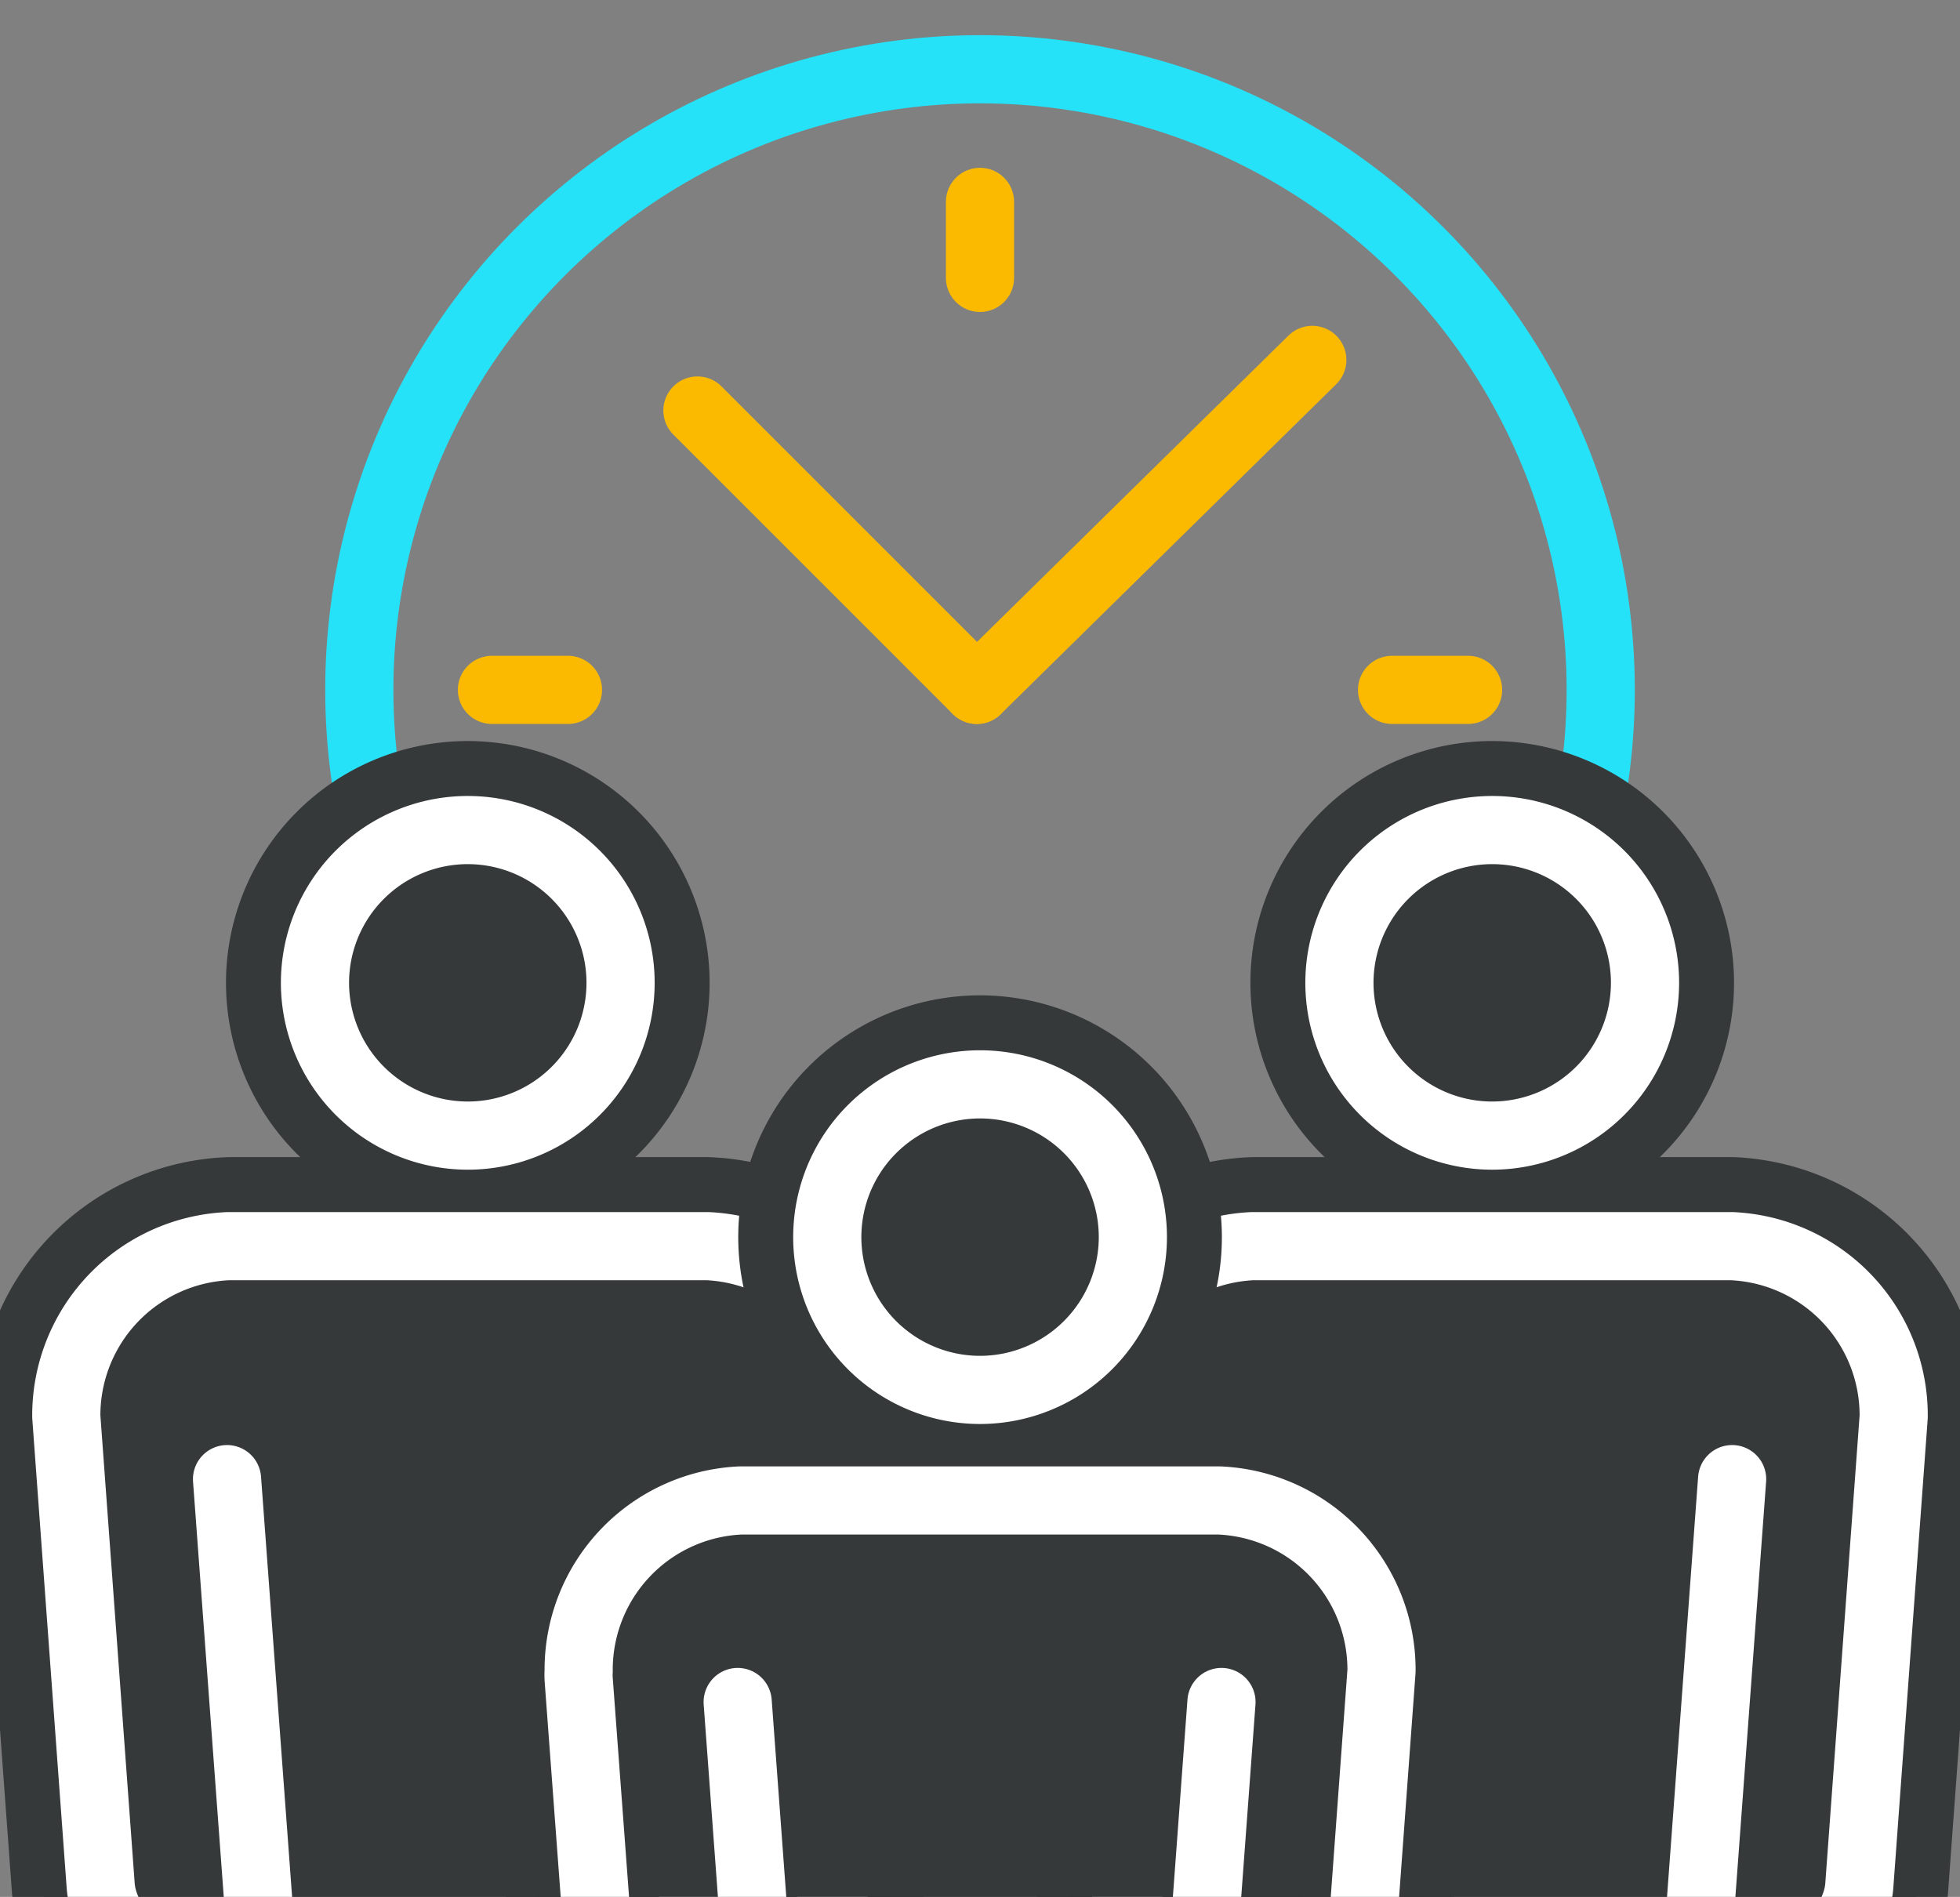
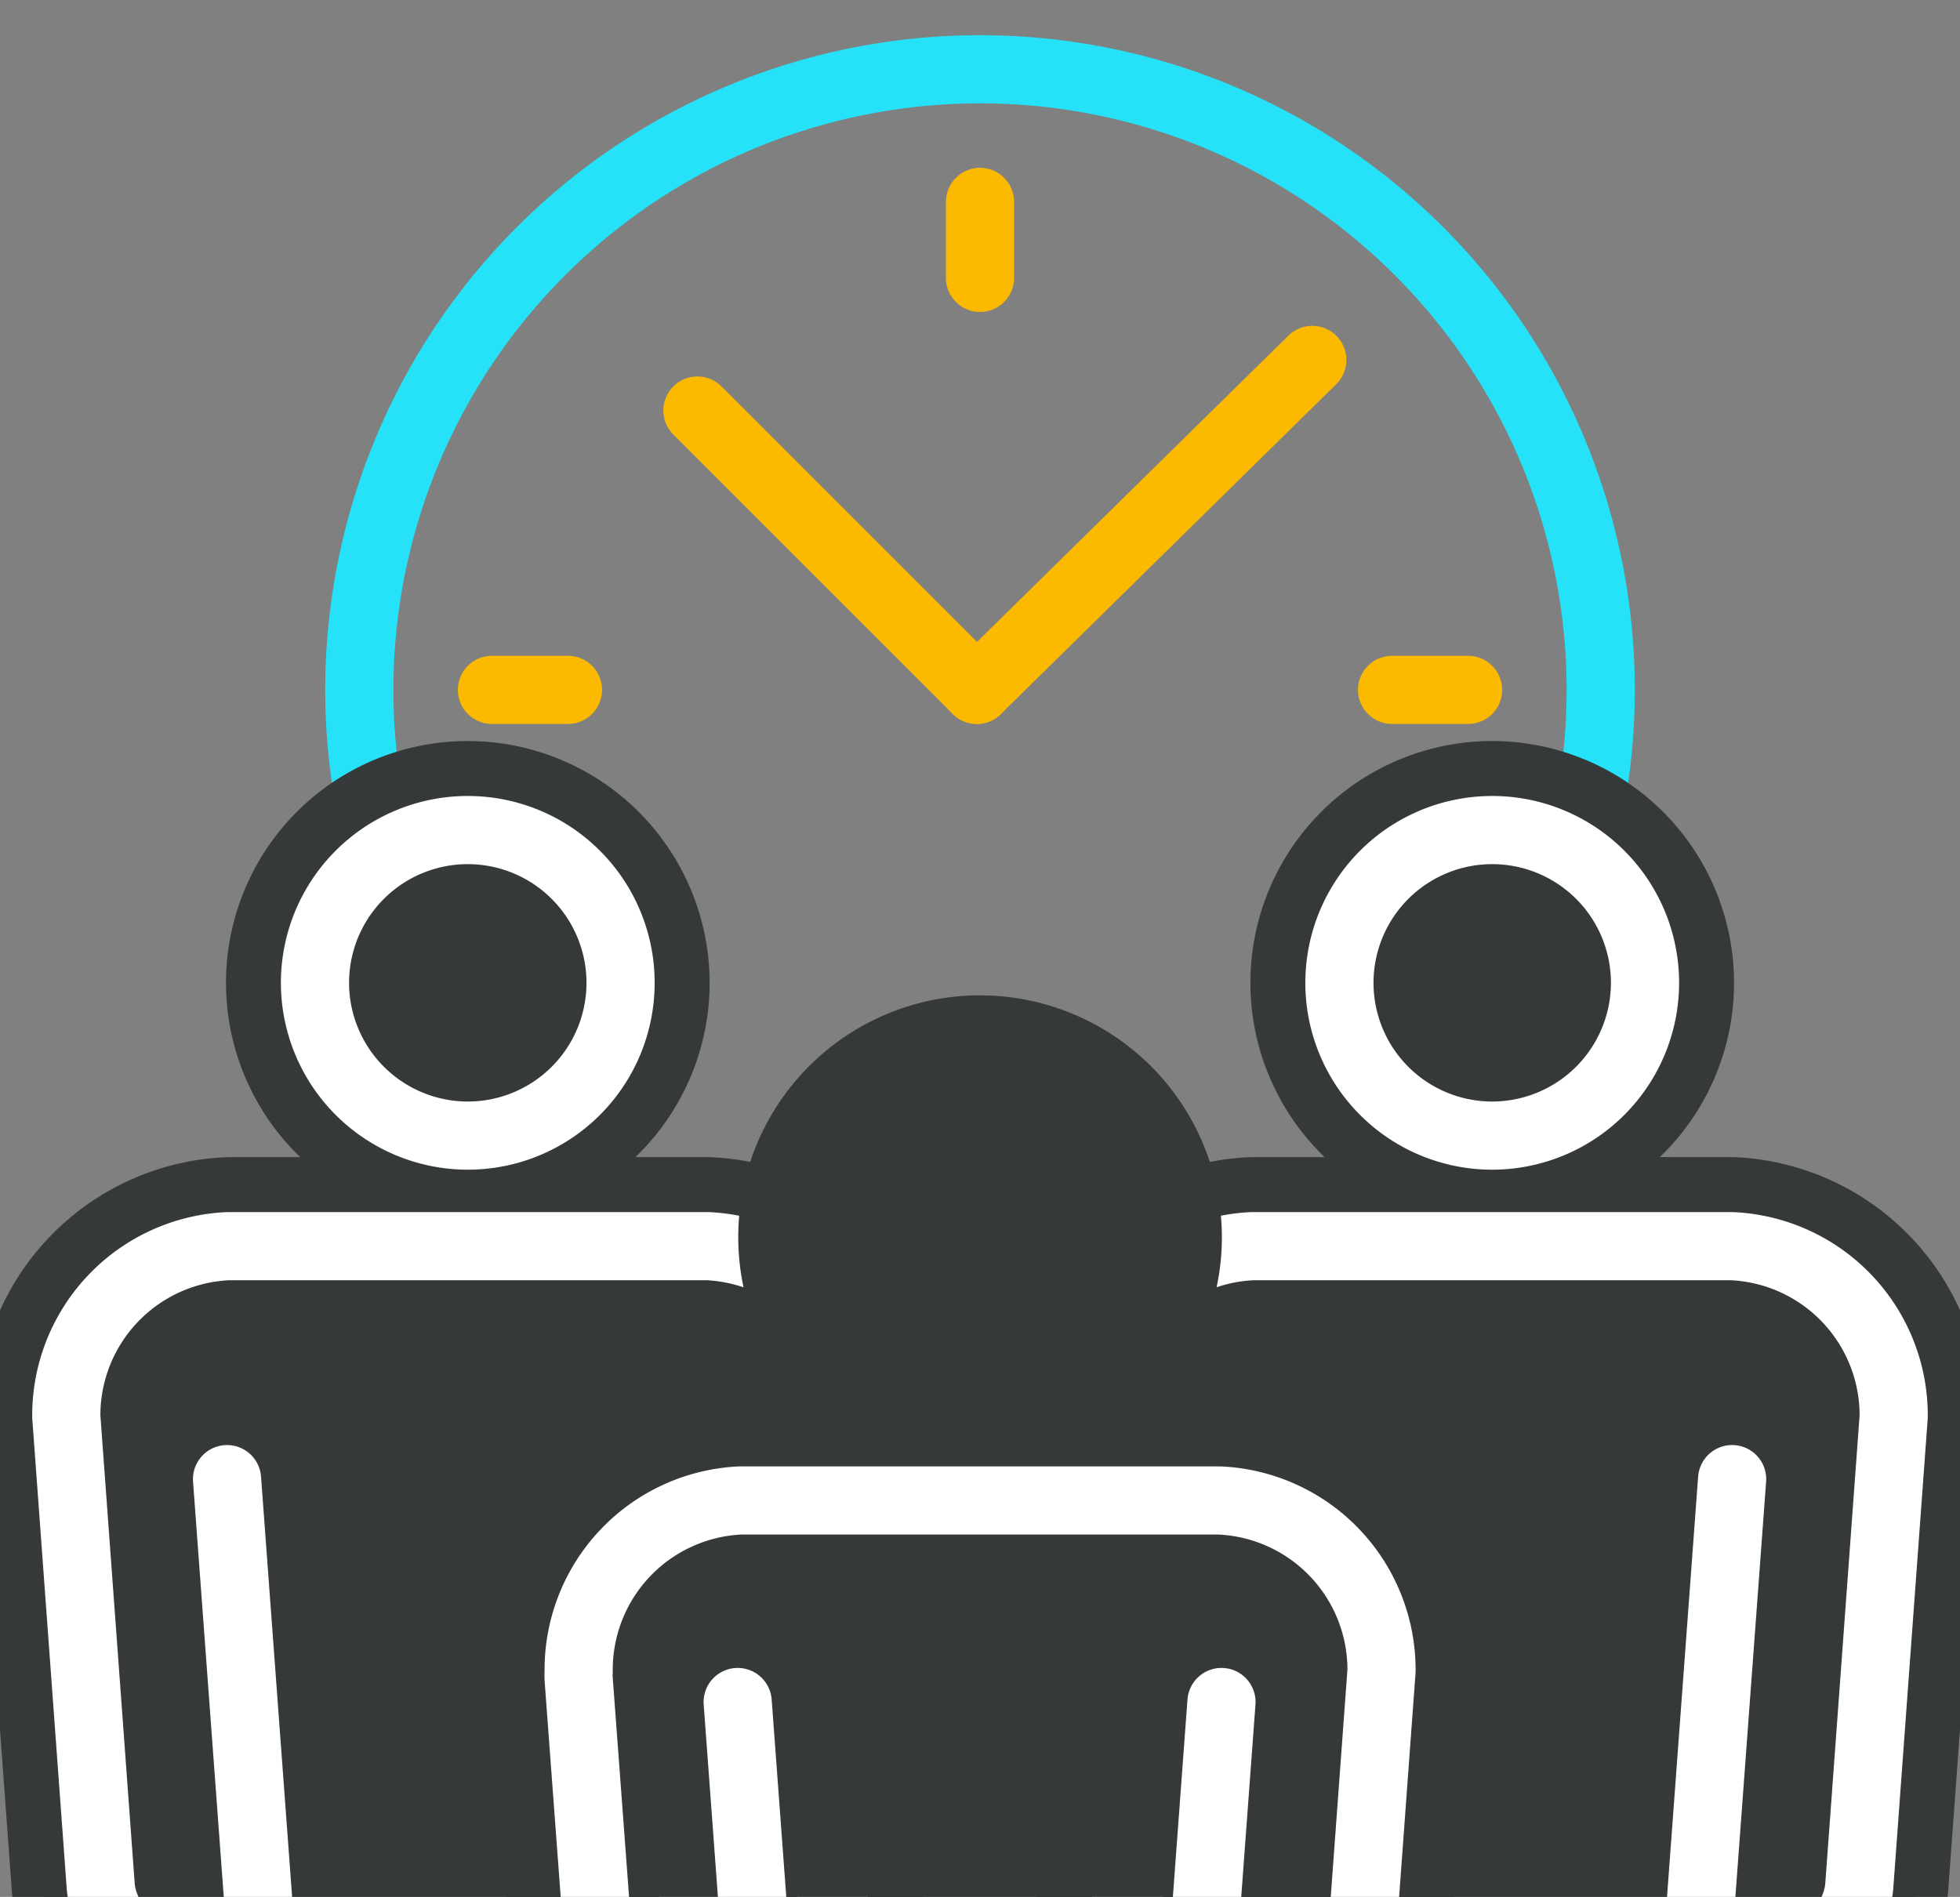
<svg xmlns="http://www.w3.org/2000/svg" width="115" height="111.314" viewBox="0 0 115 111.314">
  <rect x="0" y="0" width="115" height="111.314" fill="#808080" stroke="none" />
  <defs>
    <style>.a,.c,.d,.f,.h{fill:none;}.a{stroke:#707070;}.a,.c,.d,.f,.g,.h{stroke-width:4px;}.b{clip-path:url(#a);}.c{stroke:#26e2f8;}.c,.d,.f,.g,.h{stroke-linecap:round;stroke-linejoin:round;}.d{stroke:#fbba00;}.e,.g{fill:#353939;}.f,.g{stroke:#fff;}.h{stroke:#353939;}</style>
    <clipPath id="a">
      <rect class="a" width="115" height="111.314" />
    </clipPath>
  </defs>
  <g transform="translate(-493.966 -474.671)">
    <g transform="translate(493.966 474.671)">
      <g class="b">
        <g transform="translate(-1.332 -11.019)">
          <g transform="translate(7.33 0)">
            <circle class="c" cx="36.418" cy="36.418" r="36.418" transform="translate(0 51.502) rotate(-45)" />
            <line class="d" y2="4.46" transform="translate(51.502 22.866)" />
            <line class="d" y2="4.459" transform="translate(51.502 75.679)" />
            <line class="d" x2="4.46" transform="translate(22.866 51.502)" />
            <line class="d" x2="4.46" transform="translate(75.679 51.502)" />
            <line class="d" x2="16.393" y2="16.393" transform="translate(34.923 35.109)" />
            <line class="d" x1="19.684" y2="19.363" transform="translate(51.316 32.139)" />
          </g>
          <g transform="translate(0 54.505)">
            <g transform="translate(0 24.417)">
              <g transform="translate(1.852 1.845)">
                <path class="e" d="M513.886,606.92a6.267,6.267,0,0,1-6.113-5.756l-2.531-34.2c-4.271-1.368-8.551-4.813-8.937-9.214l-2.026-27.592a13.414,13.414,0,0,1,12.837-13.632h28.2a13.306,13.306,0,0,1,12.82,13.32,6.448,6.448,0,0,1-.01.752l-2.02,27.169c-.393,4.4-4.674,7.833-8.937,9.2l-2.531,34.2a6.269,6.269,0,0,1-6.112,5.753Z" transform="translate(-494.278 -516.525)" />
              </g>
              <path class="e" d="M536.054,519.108a11.464,11.464,0,0,1,10.975,11.477,5.944,5.944,0,0,1-.007.658L545,558.365c-.337,3.781-4.7,7-8.842,7.894l-2.628,35.508a4.391,4.391,0,0,1-4.271,4.046H514.626a4.388,4.388,0,0,1-4.271-4.043l-2.628-35.511c-4.143-.9-8.514-4.125-8.844-7.936l-2.023-27.562c0-.037,0-.072,0-.112A11.5,11.5,0,0,1,507.9,519.108h28.155m.047-3.69H507.9a15.236,15.236,0,0,0-14.732,15.232v.142l.013.25,2.021,27.552c.425,4.889,4.52,8.646,9.031,10.441l2.443,33.008a8.033,8.033,0,0,0,7.951,7.461h14.637a8.041,8.041,0,0,0,7.951-7.468l2.443-33c4.5-1.79,8.594-5.521,9.022-10.341l2.023-27.177c.028-.51.025-.823.017-1.02a15.152,15.152,0,0,0-14.573-15.077l-.045,0Z" transform="translate(-493.167 -515.418)" />
            </g>
            <g transform="translate(14.59)">
              <g transform="translate(1.845 1.846)">
                <path class="e" d="M515.371,526.558a12.342,12.342,0,1,1,12.344-12.344A12.357,12.357,0,0,1,515.371,526.558Z" transform="translate(-503.029 -501.874)" />
              </g>
              <path class="e" d="M516.109,504.457a10.5,10.5,0,1,1-10.5,10.5,10.507,10.507,0,0,1,10.5-10.5m0-3.691A14.188,14.188,0,1,0,530.3,514.955a14.2,14.2,0,0,0-14.187-14.189Z" transform="translate(-501.922 -500.766)" />
            </g>
            <g transform="translate(5.223 5.224)">
              <path class="f" d="M496.3,528.559l2.021,27.566c.287,3.281,4.723,6.139,8.289,6.666.16.023.315.043.467.057l2.716,36.721a2.832,2.832,0,0,0,2.743,2.623h14.635a2.836,2.836,0,0,0,2.745-2.623l2.716-36.723c.15-.013.306-.032.468-.055,3.561-.527,8-3.385,8.288-6.649l2.016-27.1c.012-.225.007-.38,0-.468a9.937,9.937,0,0,0-9.481-10.021H505.81A9.938,9.938,0,0,0,496.3,528.559Z" transform="translate(-496.301 -494.136)" />
              <path class="f" d="M514.02,521.831a8.965,8.965,0,1,0-8.964-8.964A8.974,8.974,0,0,0,514.02,521.831Z" transform="translate(-490.466 -503.901)" />
              <line class="f" y2="40.765" transform="translate(23.562 66.132)" />
              <line class="f" y1="30.621" x2="2.266" transform="translate(36.333 38.088)" />
              <line class="f" x1="2.265" y1="30.621" transform="translate(9.43 38.088)" />
            </g>
            <g transform="translate(60.105)">
              <g transform="translate(0 24.417)">
                <g transform="translate(1.846 1.845)">
                  <path class="e" d="M549.96,606.92a6.267,6.267,0,0,1-6.113-5.756l-2.531-34.2c-4.265-1.365-8.544-4.794-8.937-9.171l-2.02-27.152a7.316,7.316,0,0,1-.007-.9,13.266,13.266,0,0,1,12.769-13.215h28.2a13.373,13.373,0,0,1,12.887,13.389l-2.033,27.809c-.383,4.425-4.668,7.872-8.942,9.241l-2.526,34.2a6.268,6.268,0,0,1-6.116,5.756Z" transform="translate(-530.342 -516.525)" />
                </g>
                <path class="e" d="M572.061,519.108A11.5,11.5,0,0,1,583.1,530.65c0,.04,0,.075,0,.112l-2.023,27.562c-.33,3.811-4.7,7.041-8.844,7.936L569.6,601.77a4.39,4.39,0,0,1-4.271,4.043H550.7a4.392,4.392,0,0,1-4.273-4.046L543.8,566.259c-4.138-.9-8.506-4.113-8.842-7.894l-2.018-27.122a6.407,6.407,0,0,1-.007-.658,11.464,11.464,0,0,1,10.975-11.477h28.155m.045-3.69h-28.2A15.169,15.169,0,0,0,529.241,530.5a9.431,9.431,0,0,0,.012.945l2.023,27.2c.433,4.864,4.524,8.6,9.027,10.394l2.443,33A8.041,8.041,0,0,0,550.7,609.5h14.635a8.037,8.037,0,0,0,7.952-7.469l2.441-33c4.511-1.793,8.6-5.543,9.026-10.391l2.026-27.612.01-.135,0-.247a15.219,15.219,0,0,0-14.642-15.23l-.045,0Z" transform="translate(-529.234 -515.418)" />
              </g>
              <g transform="translate(14.595)">
                <g transform="translate(1.845 1.846)">
                  <path class="e" d="M551.441,526.558a12.342,12.342,0,1,1,12.344-12.344A12.357,12.357,0,0,1,551.441,526.558Z" transform="translate(-539.099 -501.874)" />
                </g>
                <path class="e" d="M552.179,504.457a10.5,10.5,0,1,1-10.5,10.5,10.509,10.509,0,0,1,10.5-10.5m0-3.691a14.188,14.188,0,1,0,14.187,14.189,14.2,14.2,0,0,0-14.187-14.189Z" transform="translate(-537.992 -500.766)" />
              </g>
              <g transform="translate(5.223 5.224)">
                <path class="f" d="M579.481,528.559l-2.021,27.566c-.285,3.281-4.723,6.139-8.289,6.666-.16.023-.315.043-.465.057l-2.718,36.721a2.833,2.833,0,0,1-2.743,2.623H548.61a2.837,2.837,0,0,1-2.745-2.623l-2.716-36.723c-.15-.013-.307-.032-.468-.055-3.561-.527-8-3.385-8.288-6.649l-2.016-27.1a4.47,4.47,0,0,1,0-.468,9.937,9.937,0,0,1,9.482-10.021h28.117A9.939,9.939,0,0,1,579.481,528.559Z" transform="translate(-532.368 -494.136)" />
                <path class="g" d="M550.09,521.831a8.965,8.965,0,1,1,8.964-8.964A8.974,8.974,0,0,1,550.09,521.831Z" transform="translate(-526.531 -503.901)" />
                <line class="h" y2="40.765" transform="translate(23.551 66.132)" />
                <line class="h" x1="2.266" y1="30.621" transform="translate(8.514 38.088)" />
                <line class="f" y1="30.621" x2="2.266" transform="translate(35.368 38.088)" />
              </g>
            </g>
            <g transform="translate(30.058 14.923)">
              <g transform="translate(0 24.421)">
                <path class="e" d="M531.933,615.781a6.256,6.256,0,0,1-6.1-5.753l-2.545-34.115c-4.266-1.362-8.547-4.791-8.934-9.167L512.329,539.6a7.6,7.6,0,0,1-.01-.9,13.271,13.271,0,0,1,12.769-13.213h28.2a13.373,13.373,0,0,1,12.887,13.385l-2.033,27.807c-.387,4.428-4.671,7.876-8.942,9.241l-2.543,34.121a6.252,6.252,0,0,1-6.1,5.746Z" transform="translate(-510.467 -523.638)" />
                <path class="e" d="M554.028,528.061A11.5,11.5,0,0,1,565.07,539.6c0,.04,0,.075,0,.112l-2.022,27.562c-.332,3.811-4.7,7.041-8.846,7.936l-2.638,35.419a4.386,4.386,0,0,1-4.268,4.041h-14.62a4.388,4.388,0,0,1-4.268-4.043l-2.64-35.418c-4.138-.895-8.506-4.113-8.842-7.894L514.9,540.2a6.29,6.29,0,0,1,0-.658,11.464,11.464,0,0,1,10.975-11.477h28.155m.045-3.686h-28.2a15.168,15.168,0,0,0-14.662,15.077c-.008.193-.013.5.012.943l2.023,27.2c.433,4.865,4.524,8.6,9.029,10.394l2.453,32.918a8.034,8.034,0,0,0,7.944,7.456h14.62a8.027,8.027,0,0,0,7.944-7.462l2.451-32.912c4.513-1.793,8.607-5.543,9.029-10.39l2.025-27.61.01-.135,0-.247a15.217,15.217,0,0,0-14.638-15.227l-.045,0Z" transform="translate(-511.204 -524.375)" />
              </g>
              <g transform="translate(14.59)">
                <path class="e" d="M533.408,535.514a12.343,12.343,0,1,1,12.344-12.342A12.356,12.356,0,0,1,533.408,535.514Z" transform="translate(-519.221 -508.983)" />
                <path class="e" d="M534.148,513.411a10.5,10.5,0,1,1-10.5,10.5,10.509,10.509,0,0,1,10.5-10.5m0-3.69a14.188,14.188,0,1,0,14.187,14.188,14.2,14.2,0,0,0-14.187-14.188Z" transform="translate(-519.959 -509.721)" />
              </g>
              <g transform="translate(5.219 5.224)">
                <path class="f" d="M561.449,537.515l-2.023,27.565c-.285,3.281-4.721,6.138-8.287,6.666-.16.023-.315.043-.467.057l-2.726,36.631a2.831,2.831,0,0,1-2.741,2.622h-14.62a2.834,2.834,0,0,1-2.741-2.622L525.115,571.8c-.148-.013-.3-.032-.467-.055-3.561-.526-8-3.385-8.287-6.649L514.343,538c-.012-.227-.007-.38,0-.468a9.941,9.941,0,0,1,9.482-10.022H551.94A9.942,9.942,0,0,1,561.449,537.515Z" transform="translate(-514.336 -503.092)" />
-                 <path class="f" d="M532.059,530.786a8.965,8.965,0,1,1,8.964-8.964A8.975,8.975,0,0,1,532.059,530.786Z" transform="translate(-508.499 -512.856)" />
                <line class="h" y2="40.672" transform="translate(23.552 67.977)" />
              </g>
            </g>
            <g transform="translate(44.614 56.391)">
-               <line class="f" y2="40.672" transform="translate(14.215 31.734)" />
              <line class="f" x1="2.265" y1="30.621" />
              <line class="f" y1="30.621" x2="2.265" transform="translate(26.121)" />
            </g>
          </g>
        </g>
      </g>
    </g>
  </g>
</svg>